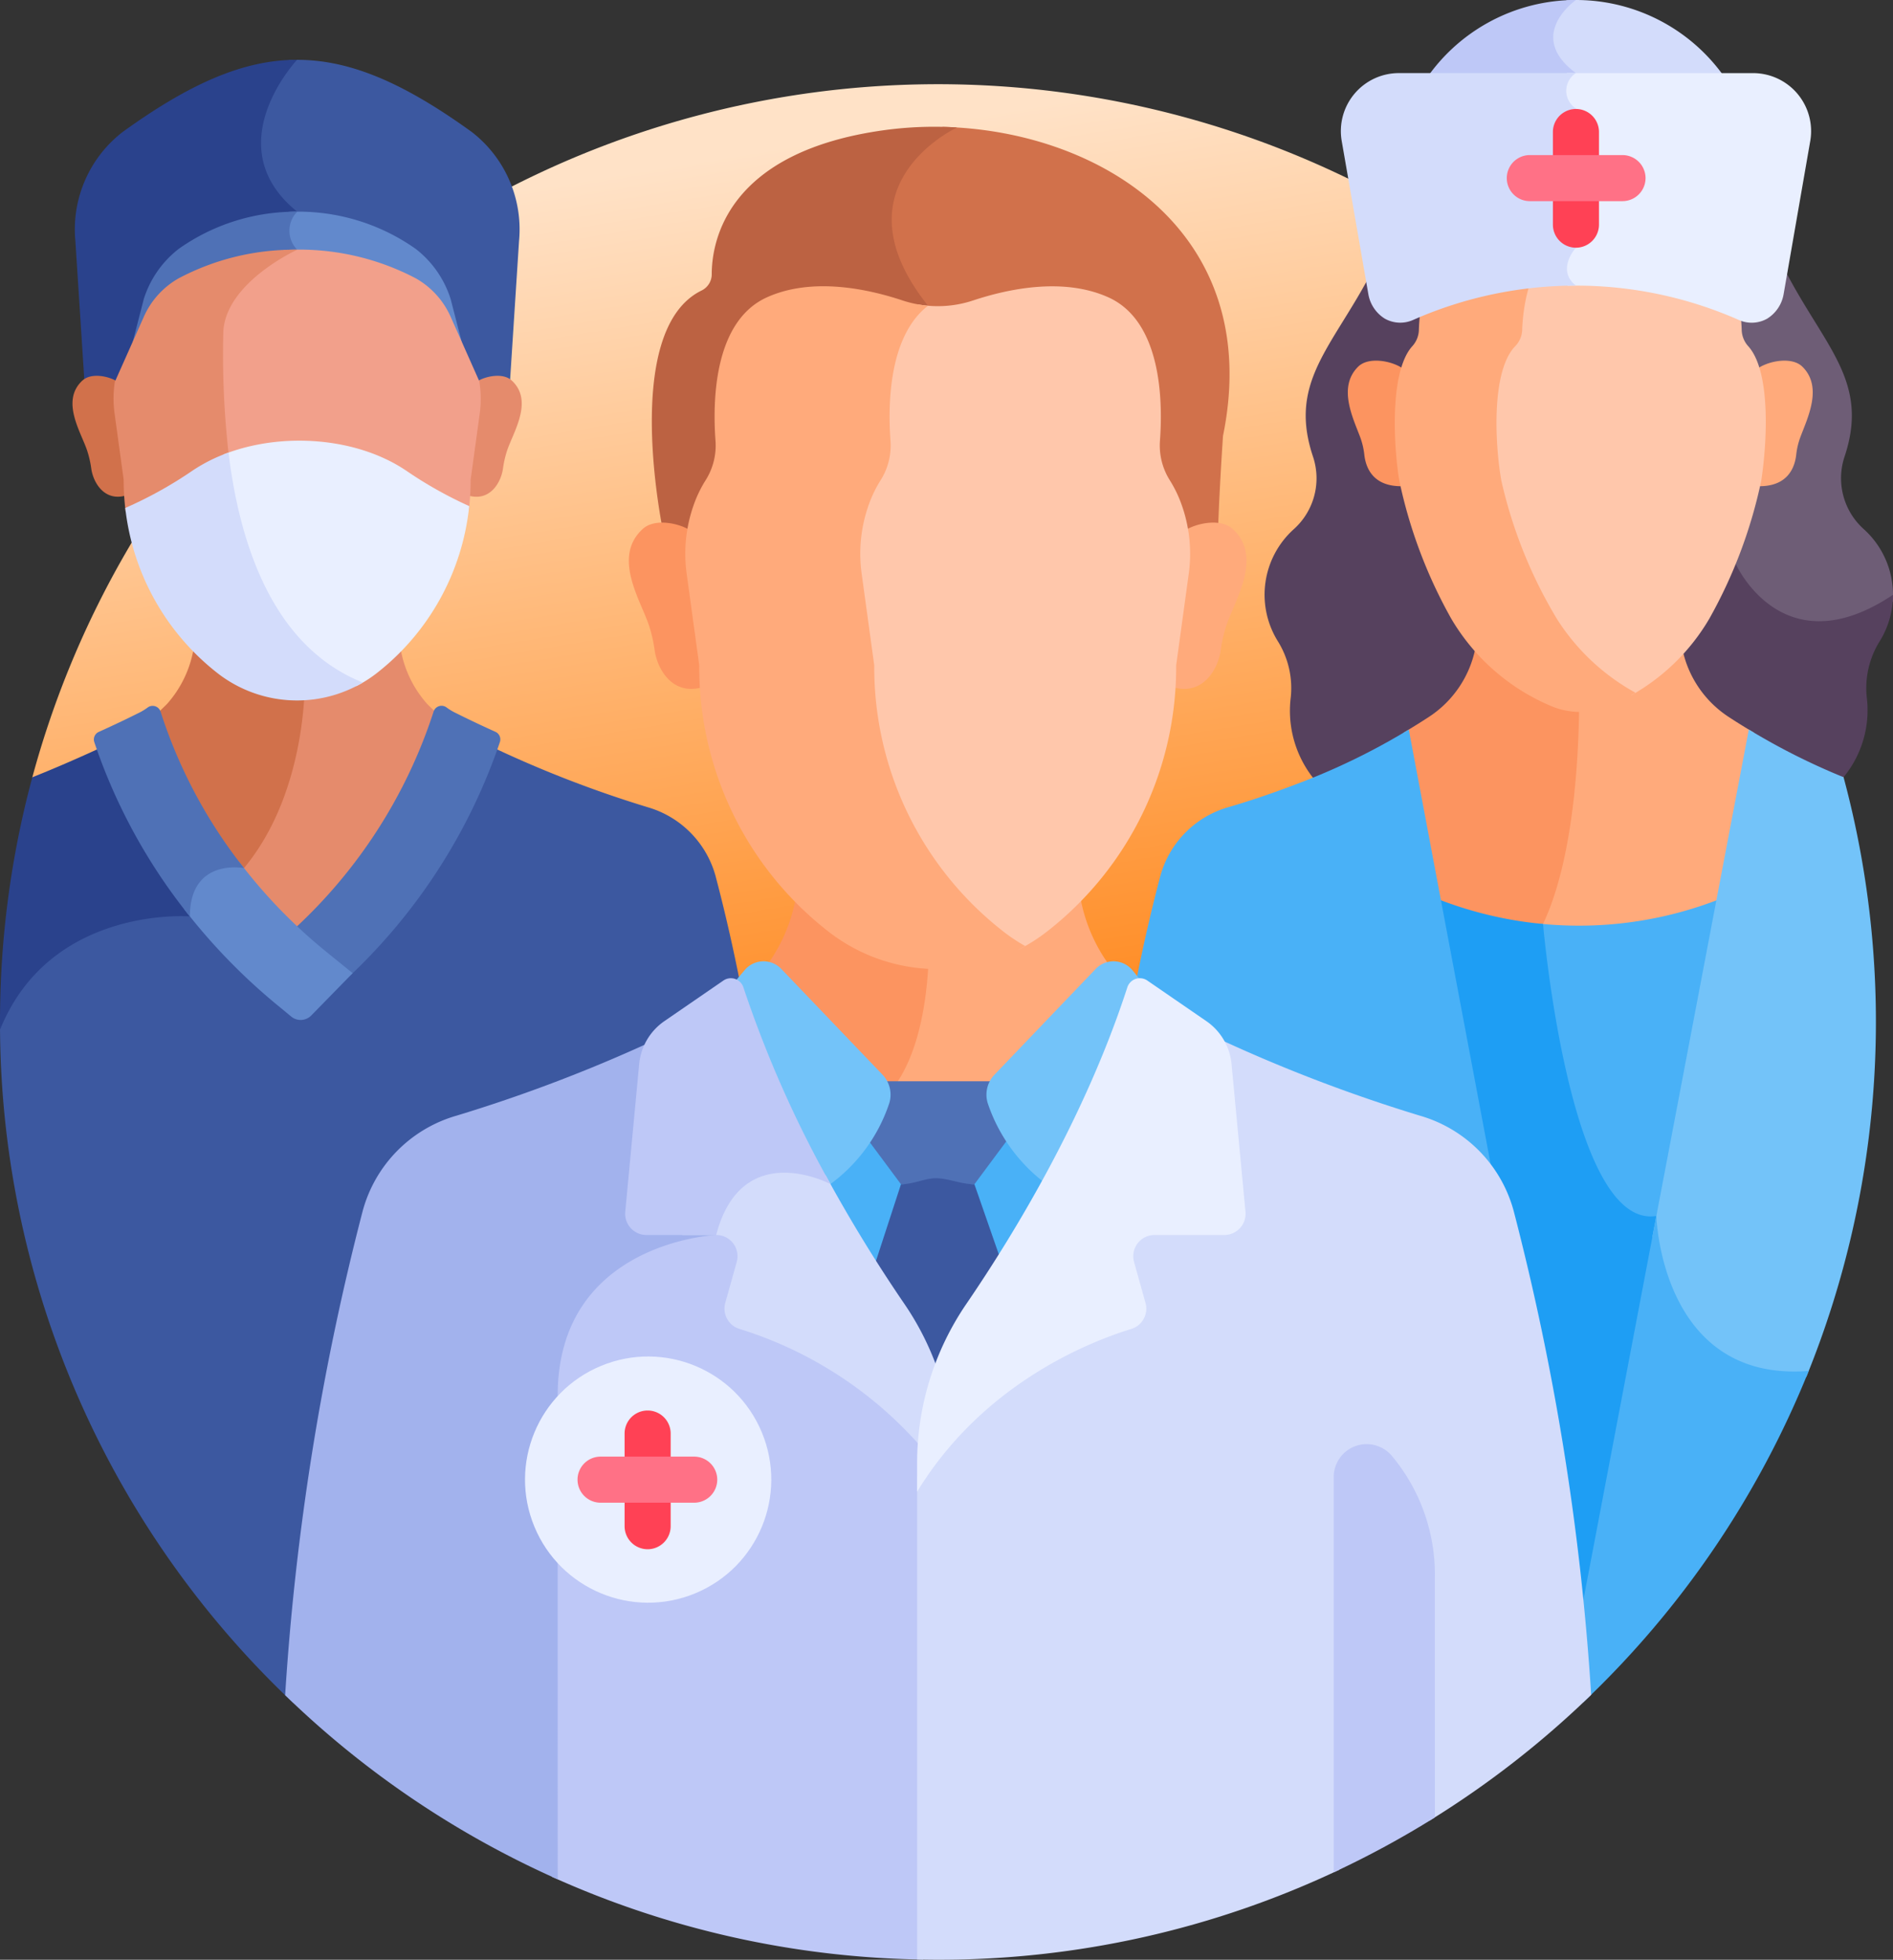
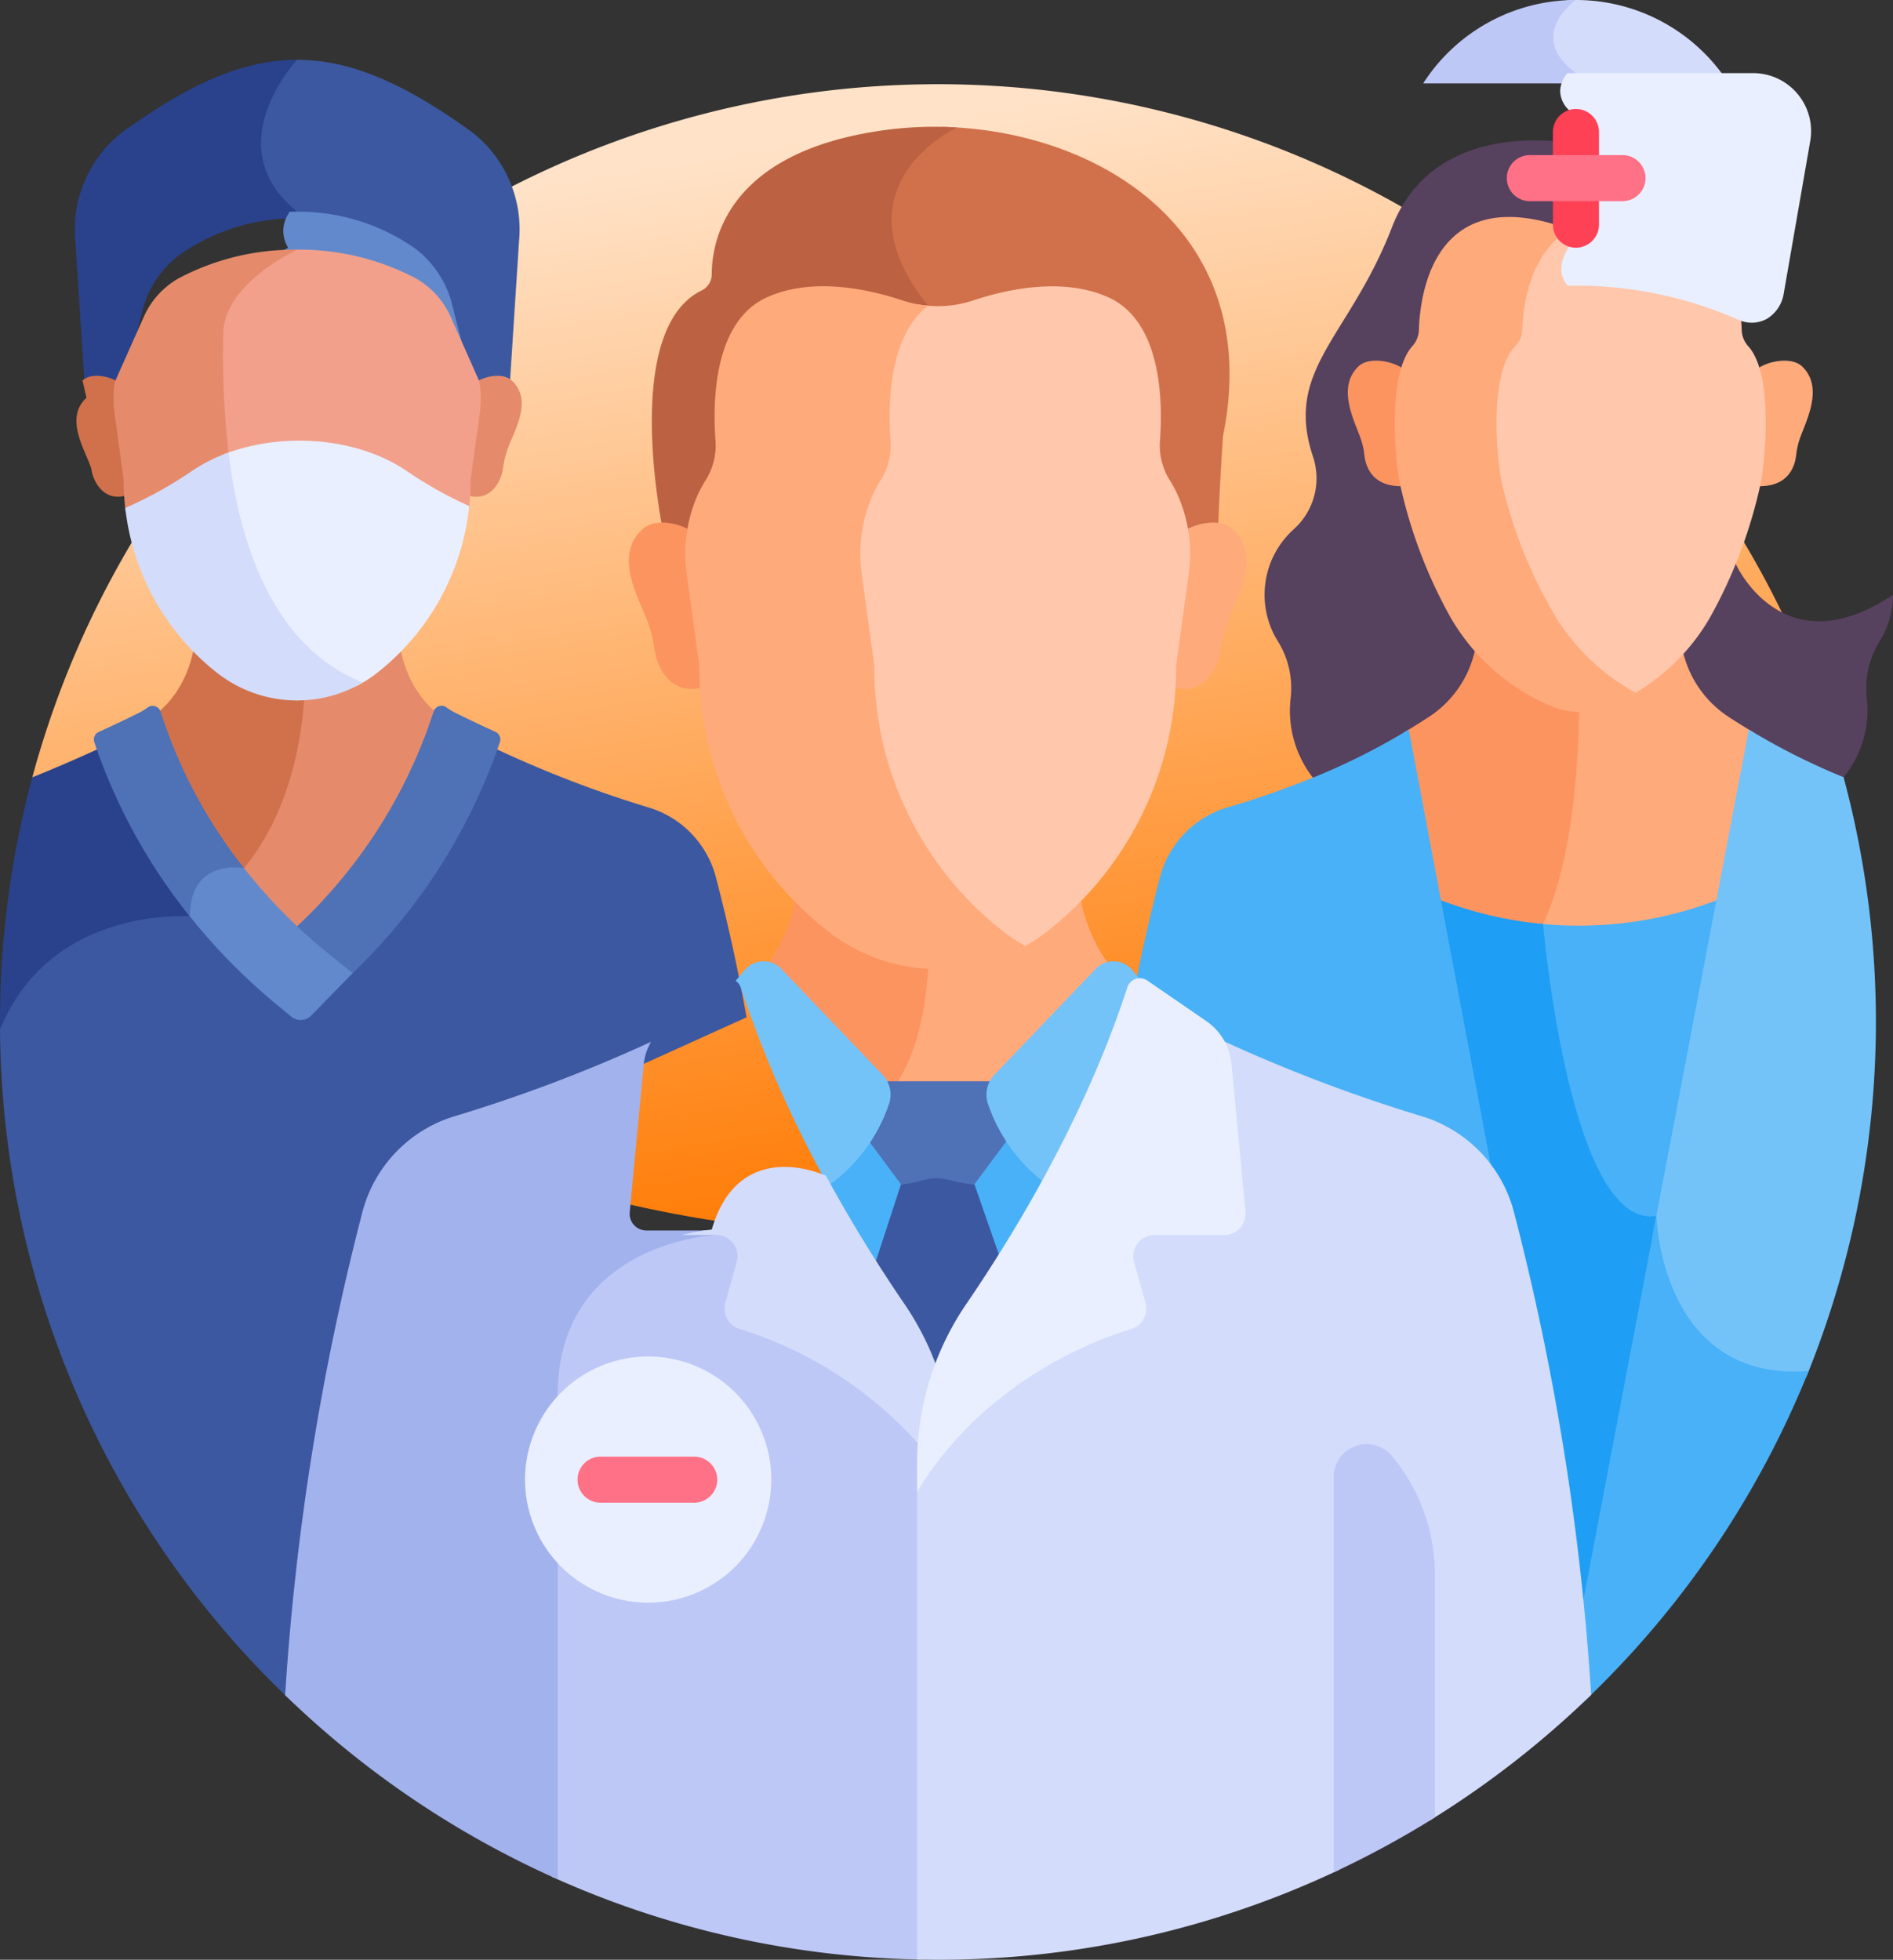
<svg xmlns="http://www.w3.org/2000/svg" width="192.479" height="199.304" viewBox="0 0 192.479 199.304">
  <rect x="0" y="0" width="192.479" height="199.304" fill="#333333" stroke="none" />
  <defs>
    <linearGradient id="linear-gradient" x1="0.264" y1="0.094" x2="0.5" y2="1" gradientUnits="objectBoundingBox">
      <stop offset="0" stop-color="#ffe2c7" />
      <stop offset="1" stop-color="#ff7900" />
    </linearGradient>
  </defs>
  <g id="medical-team" transform="translate(-8.766)">
    <path id="Path_244" data-name="Path 244" d="M17.208,92.484s19.983,46.77,91.917,46.77,92.25-46.778,92.25-46.778a95.393,95.393,0,0,0-184.166.008Z" transform="translate(-5.156 -13.434)" fill="url(#linear-gradient)" />
    <path id="Path_245" data-name="Path 245" d="M244.454,33.15c-.592.277-12.672,6.128-3.069,18.192q.236.3.457.622a11.356,11.356,0,0,0,5.663-.38c3.579-1.19,9.192-2.382,13.768-.323,5.385,2.423,4.768,9.67,4.471,13.773A6.66,6.66,0,0,0,266.75,69.1a24.756,24.756,0,0,1,1.1,3.384c.356.93,1.386,1.889,1.543,2.865a5.709,5.709,0,0,1,3.019-.694c.124-4.289.52-10.077.52-10.077,4.237-20.751-12.538-31.054-28.481-31.427Z" transform="translate(-139.812 -20.246)" fill="#d1714b" />
    <path id="Path_246" data-name="Path 246" d="M202.74,33.457c-16.082,2.191-17.611,11.31-17.618,14.655A1.841,1.841,0,0,1,184.1,49.77c-8.366,4.07-3.855,24.848-3.855,24.848a6.807,6.807,0,0,1,2.375.714,14.384,14.384,0,0,1,.793-2.935,31.074,31.074,0,0,1,1.852-3.314,6.6,6.6,0,0,0,1.009-4.032c-.3-4.092-.933-11.378,4.468-13.808,4.575-2.059,10.189-.867,13.768.323a11.349,11.349,0,0,0,3.178.564c-.185-.282-.374-.555-.573-.805-9.212-11.574,1.533-17.43,2.944-18.132A37.585,37.585,0,0,0,202.74,33.457Z" transform="translate(-103.987 -20.23)" fill="#bc6242" />
    <path id="Path_247" data-name="Path 247" d="M260.282,234.068a33.687,33.687,0,0,1-3.405,3.046A18.061,18.061,0,0,1,245.8,240.9c-.575,0-1.146-.03-1.714-.084-.156,3.394-.811,8.721-3.243,12.292-.023.033-.051.066-.076.1h10.983a2.912,2.912,0,0,1,.6-.952l10.3-10.767a2.492,2.492,0,0,1,.557-.434A16.753,16.753,0,0,1,260.282,234.068Z" transform="translate(-141.692 -142.954)" fill="#ffaa7b" />
    <path id="Path_248" data-name="Path 248" d="M222.389,253.232c2.418-3.551,3.079-8.839,3.24-12.235a18.05,18.05,0,0,1-10.138-3.76,33.71,33.71,0,0,1-3.327-2.966,16.736,16.736,0,0,1-2.888,6.876,2.5,2.5,0,0,1,.61.466l10.3,10.767a2.925,2.925,0,0,1,.6.952h1.524C222.338,253.3,222.367,253.265,222.389,253.232Z" transform="translate(-122.459 -143.078)" fill="#fc9460" />
    <path id="Path_249" data-name="Path 249" d="M241.849,288.8H230.122a16.969,16.969,0,0,1-5.566,7.765c2.8,5.119,5.619,9.538,7.915,12.9a29.07,29.07,0,0,1,3.194,6.141,29.086,29.086,0,0,1,3.194-6.141,153.967,153.967,0,0,0,8.1-13.245,17.206,17.206,0,0,1-5.115-7.416Z" transform="translate(-131.791 -176.379)" fill="#49b1f7" />
    <path id="Path_250" data-name="Path 250" d="M248.132,284.859a2.938,2.938,0,0,1,.161-2.365h-11.65a2.938,2.938,0,0,1,.161,2.365,19.418,19.418,0,0,1-1.633,3.424l3.478,4.683h7.469l3.572-4.809A19.416,19.416,0,0,1,248.132,284.859Z" transform="translate(-138.273 -172.529)" fill="#4f71b6" />
    <path id="Path_251" data-name="Path 251" d="M97.479,22.978c-7.113-5.138-12.8-7.581-18.566-7.329C77.9,16.864,75.2,20.529,75.48,24.7a9.317,9.317,0,0,0,3.434,6.46,4.039,4.039,0,0,0-.329.614,20.709,20.709,0,0,1,13.176,3.741,10.406,10.406,0,0,1,3.56,5.109l.971,3.774,2.065,4.637a3.692,3.692,0,0,1,2.981-.445v0l.934-14.513A12.532,12.532,0,0,0,97.479,22.978Z" transform="translate(-40.732 -9.547)" fill="#3c58a0" />
    <path id="Path_252" data-name="Path 252" d="M38.89,35.512a20.49,20.49,0,0,1,11.578-3.765,3.532,3.532,0,0,1,.464-.675c-8.257-6.678-.025-15.435-.011-15.45-5.48,0-10.966,2.451-17.75,7.35a12.53,12.53,0,0,0-4.793,11.1l.934,14.513v0a3.69,3.69,0,0,1,2.981.445L34.359,44.4l.97-3.773A10.411,10.411,0,0,1,38.89,35.512Z" transform="translate(-11.946 -9.541)" fill="#2a428c" />
    <path id="Path_253" data-name="Path 253" d="M98.58,64.2a10.406,10.406,0,0,0-3.56-5.11A20.679,20.679,0,0,0,82.1,55.331l.073.066a3.184,3.184,0,0,0-.11,3.584c-.335.176-.773.421-1.267.727A25.727,25.727,0,0,1,95.02,62.525a8.394,8.394,0,0,1,3.56,3.93l1.376,3.091Z" transform="translate(-43.991 -33.782)" fill="#6289cc" />
-     <path id="Path_254" data-name="Path 254" d="M47.72,62.525a24.731,24.731,0,0,1,11.148-2.888c.546-.3.895-.459.895-.459a2.749,2.749,0,0,1,0-3.866A20.562,20.562,0,0,0,47.72,59.086a10.407,10.407,0,0,0-3.56,5.11l-1.377,5.351,1.376-3.091A8.4,8.4,0,0,1,47.72,62.525Z" transform="translate(-20.775 -33.781)" fill="#4f71b6" />
    <path id="Path_255" data-name="Path 255" d="M135.435,98.657c-.911-.835-2.726-.412-3.51.1a11.013,11.013,0,0,1,.033,3.247l-.926,6.744q0,.816-.049,1.6c2.258.681,3.38-1.346,3.568-2.737a10.382,10.382,0,0,1,.4-1.765C135.551,103.97,137.717,100.749,135.435,98.657Z" transform="translate(-74.642 -59.964)" fill="#e58b6c" />
-     <path id="Path_256" data-name="Path 256" d="M28.721,98.657c.911-.835,2.726-.412,3.51.1A11.027,11.027,0,0,0,32.2,102l.926,6.744q0,.816.049,1.6c-2.258.681-3.38-1.346-3.568-2.737a10.384,10.384,0,0,0-.4-1.765c-.6-1.876-2.768-5.1-.485-7.19Z" transform="translate(-11.563 -59.964)" fill="#d1714b" />
+     <path id="Path_256" data-name="Path 256" d="M28.721,98.657c.911-.835,2.726-.412,3.51.1A11.027,11.027,0,0,0,32.2,102l.926,6.744q0,.816.049,1.6c-2.258.681-3.38-1.346-3.568-2.737c-.6-1.876-2.768-5.1-.485-7.19Z" transform="translate(-11.563 -59.964)" fill="#d1714b" />
    <path id="Path_257" data-name="Path 257" d="M92.187,78.613,90,73.691l-.717-1.61a8.392,8.392,0,0,0-3.56-3.93,25.478,25.478,0,0,0-13.381-2.869c-2.168,1.209-6.764,4.278-6.764,8.568,0,.235,0,.514,0,.833a86.912,86.912,0,0,0,.65,11.818c5.87-2.3,13.474-1.748,18.515,1.645l.163.111a41.493,41.493,0,0,0,6.218,3.486,26.2,26.2,0,0,0,.186-3.109l.926-6.744A11.016,11.016,0,0,0,92.187,78.613Z" transform="translate(-34.689 -39.85)" fill="#f2a08b" />
    <path id="Path_258" data-name="Path 258" d="M46.468,88.14a16.611,16.611,0,0,1,3.694-1.84,89.348,89.348,0,0,1-.58-12.456c0-5.18,7.519-8.6,7.519-8.6h0a25.054,25.054,0,0,0-12.042,2.9,8.391,8.391,0,0,0-3.56,3.931l-.717,1.61h0L38.557,78.68a11.023,11.023,0,0,0-.03,3.2l.926,6.745a26.127,26.127,0,0,0,.209,3.3A41.771,41.771,0,0,0,46.3,88.25l.163-.111Z" transform="translate(-18.114 -39.846)" fill="#e58b6c" />
    <path id="Path_259" data-name="Path 259" d="M89.9,174.921a11.34,11.34,0,0,1-2.719-5.728,24.53,24.53,0,0,1-2.448,2.186,13.133,13.133,0,0,1-7.908,2.751c-.209,3.534-1.2,11.156-5.793,16.858-.143-.015-.325-.028-.534-.033a51.15,51.15,0,0,0,6.175,6.88c.023-.033,10.106-8.991,14.095-22.064,0,0,0-.007.005-.012C90.5,175.508,90.209,175.23,89.9,174.921Z" transform="translate(-37.702 -103.332)" fill="#e58b6c" />
    <path id="Path_260" data-name="Path 260" d="M64.256,174.134a13.136,13.136,0,0,1-8.056-2.754,24.529,24.529,0,0,1-2.448-2.186,11.337,11.337,0,0,1-2.719,5.728c-.309.309-.6.587-.873.839,0,0,0,.007.005.012a49.921,49.921,0,0,0,8.383,15.8c.192.02.308.042.308.042,4.916-5.91,5.936-13.871,6.138-17.5C64.748,174.124,64.5,174.134,64.256,174.134Z" transform="translate(-25.281 -103.332)" fill="#d1714b" />
    <path id="Path_261" data-name="Path 261" d="M81.548,208.628a10.059,10.059,0,0,0-6.929-7.087,115.814,115.814,0,0,1-15.483-5.96A59.554,59.554,0,0,1,44.29,218.43l.005,0-4.041,4.133a1.294,1.294,0,0,1-1.74.091A64.328,64.328,0,0,1,27.548,211.64c-.015.131-.032.261-.04.4-2.134-.046-9.287.2-14.742,5.233a17.939,17.939,0,0,0-3.995,5.447c0,.221-.005.441-.005.663A95.091,95.091,0,0,0,38.584,292.64,261.083,261.083,0,0,1,46.4,244.219a13.83,13.83,0,0,1,9.525-9.744,155.248,155.248,0,0,0,19.817-7.521l8.933-4.046c-1.058-5.938-2.214-10.816-3.13-14.281Z" transform="translate(0 -119.448)" fill="#3c58a0" />
    <path id="Path_262" data-name="Path 262" d="M28.074,212.647c0-.114.006-.221.01-.33a56.252,56.252,0,0,1-9.269-16.737c-1.733.8-4.094,1.852-6.762,2.918A95.474,95.474,0,0,0,8.767,223.38c0,.258.008.513.01.771C13.892,211.513,28.074,212.647,28.074,212.647Z" transform="translate(-0.001 -119.448)" fill="#2a428c" />
    <g id="Group_81" data-name="Group 81" transform="translate(38.752 71.779)">
      <path id="Path_263" data-name="Path 263" d="M106.188,187.042c-2.42-1.094-3.957-1.877-3.957-1.877a5.881,5.881,0,0,1-1.032-.615.848.848,0,0,0-1.3.442,51.687,51.687,0,0,1-14.1,22.032c1.007.96,2.079,1.909,3.226,2.839l2.408,1.951a58.68,58.68,0,0,0,15.211-23.738.846.846,0,0,0-.456-1.034Z" transform="translate(-85.799 -184.395)" fill="#4f71b6" />
    </g>
    <path id="Path_264" data-name="Path 264" d="M80.633,140.091a13.063,13.063,0,0,0,2.03-1.288,24.789,24.789,0,0,0,9.444-17.021,41.545,41.545,0,0,1-6.268-3.509l-.163-.111c-5.056-3.4-12.69-3.944-18.568-1.625C68.649,129.016,73.177,136.91,80.633,140.091Z" transform="translate(-35.631 -70.312)" fill="#e9efff" />
    <path id="Path_265" data-name="Path 265" d="M50.9,140.709a13.165,13.165,0,0,0,14.732.923c-9.371-3.744-12.576-14.533-13.656-23.385a16.57,16.57,0,0,0-3.641,1.821l-.163.111a41.8,41.8,0,0,1-6.692,3.7A24.794,24.794,0,0,0,50.9,140.709Z" transform="translate(-19.977 -72.218)" fill="#d3dcfb" />
-     <path id="Path_266" data-name="Path 266" d="M417.483,47.38a3.937,3.937,0,0,0-.9,2.567,2.727,2.727,0,0,0,1.128,1.955c1.435,1.125,10.4,17.416,16.09,28.1a11.209,11.209,0,0,0,6.5,5.8c3,.868,6.354.122,9.974-2.207.019-.236.03-.474.03-.714a8.991,8.991,0,0,0-2.965-6.666,6.95,6.95,0,0,1-1.963-7.371c2.991-8.919-3.711-12.154-8.02-23.327-3.748-9.716-14.349-9.1-17.78-8.627a7.891,7.891,0,0,1-1.22.07,8.109,8.109,0,0,1-.875-.037V47.38Z" transform="translate(-249.061 -22.397)" fill="#6e5d76" />
    <path id="Path_267" data-name="Path 267" d="M387,79.749s-14.2-26.7-16.254-28.305,0-3.853,0-3.853V36.96a7.652,7.652,0,0,1-.929-.065c-3.43-.475-14.032-1.089-17.78,8.627-4.31,11.173-11.011,14.408-8.02,23.327a6.949,6.949,0,0,1-1.963,7.371,8.966,8.966,0,0,0-1.63,11.368,9.01,9.01,0,0,1,1.328,5.73,11.067,11.067,0,0,0,2.346,8.287h26.938l26.921-.166a10.71,10.71,0,0,0,2.363-8.12,9.009,9.009,0,0,1,1.328-5.73,8.92,8.92,0,0,0,1.335-4.7C391.738,90.409,387,79.749,387,79.749Z" transform="translate(-201.742 -22.397)" fill="#56415e" />
    <path id="Path_268" data-name="Path 268" d="M410.356,197.051l-.068.143.014.157c.005.058.017.193.036.4,1.386.137,2.781.214,4.184.214a42.775,42.775,0,0,0,14.49-2.535l3.313-17.589c-.86-.511-1.712-1.038-2.55-1.587a10.893,10.893,0,0,1-4.74-7.013l-.009-.044a24.532,24.532,0,0,1-2.448,2.186,13.137,13.137,0,0,1-8.056,2.754q-.276,0-.552-.012c.006,4.7-.346,16.038-3.614,22.93Z" transform="translate(-245.224 -103.332)" fill="#ffaa7b" />
    <path id="Path_269" data-name="Path 269" d="M389.594,197.3c3.331-7.025,3.682-18.423,3.673-23.169h-.035a13.136,13.136,0,0,1-8.056-2.754,24.5,24.5,0,0,1-2.448-2.186c0,.015-.005.03-.008.044a10.893,10.893,0,0,1-4.74,7.013h0c-.838.549-1.69,1.075-2.55,1.587l3.313,17.589a42.855,42.855,0,0,0,10.9,2.381C389.609,197.481,389.594,197.3,389.594,197.3Z" transform="translate(-223.934 -103.332)" fill="#fc9460" />
    <path id="Path_270" data-name="Path 270" d="M410.307,237.289c.085.982,2.152,24.128,8.707,29.233a4.517,4.517,0,0,0,2.808,1.04h.043a23.958,23.958,0,0,0,.706,4.106l6.592-37.084a39.213,39.213,0,0,1-18.866,2.594Z" transform="translate(-245.229 -143.269)" fill="#49b1f7" />
    <path id="Path_271" data-name="Path 271" d="M398.2,307.076h1.75l6.558-36.894a20.951,20.951,0,0,1-.422-3.253c-8.839,1.439-11.525-29.691-11.525-29.691a39.416,39.416,0,0,1-11-2.655L387.767,262a13.782,13.782,0,0,1,3.044,5.651,259.479,259.479,0,0,1,7.066,39.426h.322Z" transform="translate(-228.901 -143.268)" fill="#1e9ef4" />
    <path id="Path_272" data-name="Path 272" d="M446.124,253.551a13.621,13.621,0,0,0,9.941,2.881,95.719,95.719,0,0,0,3.784-60.983,67.768,67.768,0,0,1-9.634-4.848l-9.789,51.51C440.841,244.982,442.129,250.23,446.124,253.551Z" transform="translate(-263.63 -116.407)" fill="#73c3f9" />
    <path id="Path_273" data-name="Path 273" d="M428.853,317.678l-8.013,42.164q.333,3.566.578,7.3a95.572,95.572,0,0,0,22.922-33.7c-15.049,1.184-15.488-15.764-15.488-15.764Z" transform="translate(-251.668 -194.017)" fill="#49b1f7" />
    <path id="Path_274" data-name="Path 274" d="M306.367,217.295l6,4.127a5.962,5.962,0,0,1,1.857,2.073,155.336,155.336,0,0,0,19.879,7.55,13.843,13.843,0,0,1,7.471,5.343L332.95,190.6a67.545,67.545,0,0,1-10.435,5.171c-2.5.976-5.225,1.946-7.939,2.732a10.035,10.035,0,0,0-6.911,7.08c-.774,2.93-1.721,6.875-2.635,11.615a1.328,1.328,0,0,1,1.336.1Z" transform="translate(-180.94 -116.406)" fill="#49b1f7" />
    <path id="Path_275" data-name="Path 275" d="M412.986,3.753A4.838,4.838,0,0,0,415,7.485a3.228,3.228,0,0,0-.586,1h17A18.452,18.452,0,0,0,415.878,0c-.321,0-.638.015-.954.031A5.458,5.458,0,0,0,412.986,3.753Z" transform="translate(-246.871)" fill="#d3dcfb" />
    <path id="Path_276" data-name="Path 276" d="M396.041,0a18.452,18.452,0,0,0-15.535,8.484h14.7a3.07,3.07,0,0,1,.839-1.048C390.849,3.607,396.041,0,396.041,0Z" transform="translate(-227.035)" fill="#bec8f7" />
    <path id="Path_277" data-name="Path 277" d="M366.208,106.418s-1.131-7.16.172-11.424c-1.182-.788-3.466-1.173-4.494-.169-2.1,2.056-.562,5.162.175,7.123a7.443,7.443,0,0,1,.439,1.822c.144,1.326.863,3.267,3.844,3.221C366.3,106.8,366.252,106.612,366.208,106.418Z" transform="translate(-215.013 -57.544)" fill="#fc9460" />
    <path id="Path_278" data-name="Path 278" d="M472.485,94.825c-1.027-1-3.312-.62-4.494.169,1.3,4.264.172,11.424.172,11.424-.044.194-.09.382-.135.573,2.981.046,3.7-1.895,3.844-3.221a7.44,7.44,0,0,1,.439-1.822C473.047,99.987,474.588,96.882,472.485,94.825Z" transform="translate(-280.465 -57.544)" fill="#ffaa7b" />
    <path id="Path_279" data-name="Path 279" d="M424.808,69.849a2.574,2.574,0,0,1-.683-1.635c-.067-2.23-.629-7.687-4.412-10.2-2.682-1.786-6.454-1.768-11.209.056a2.216,2.216,0,0,1-1.591,0q-.457-.175-.9-.328c-3.8,2.662-4.384,7.978-4.454,10.187a2.542,2.542,0,0,1-.745,1.67c-2.58,2.725-2.015,10.688-1.413,13.966a48.55,48.55,0,0,0,5.74,14.295,22.388,22.388,0,0,0,7.762,7.465,21.269,21.269,0,0,0,7.937-7.8,49.424,49.424,0,0,0,5.269-14.007C426.638,80.14,427.2,72.548,424.808,69.849Z" transform="translate(-238.263 -34.618)" fill="#ffc7ab" />
    <g id="Group_82" data-name="Group 82" transform="translate(150.583 22.067)">
      <path id="Path_280" data-name="Path 280" d="M389.55,97.525a47.541,47.541,0,0,1-5.62-14c-.589-3.21-1.143-11.006,1.384-13.675a2.491,2.491,0,0,0,.729-1.635c.071-2.23.672-7.687,4.707-10.205.032-.02.066-.036.1-.056-4.61-1.707-8.278-1.691-10.9.056-3.782,2.518-4.345,7.976-4.412,10.205a2.572,2.572,0,0,1-.684,1.635c-2.368,2.669-1.849,10.465-1.3,13.675a49.4,49.4,0,0,0,5.268,14,21.435,21.435,0,0,0,10.1,8.876,7.66,7.66,0,0,0,6.061,0,22.511,22.511,0,0,0,2.586-1.325A22,22,0,0,1,389.55,97.525Z" transform="translate(-373.086 -56.689)" fill="#ffaa7b" />
    </g>
    <path id="Path_281" data-name="Path 281" d="M417.017,19.152a2.835,2.835,0,0,0-.723,1.735,2.733,2.733,0,0,0,1.02,2.082V36.65a3.937,3.937,0,0,0-.9,2.567,2.568,2.568,0,0,0,.652,1.506,40.951,40.951,0,0,1,17.391,3.483,3.2,3.2,0,0,0,2.89-.134,3.659,3.659,0,0,0,1.666-2.477l2.709-15.582a5.9,5.9,0,0,0-5.812-6.91H416.964c.019.016.035.032.054.049Z" transform="translate(-248.892 -11.667)" fill="#e9efff" />
-     <path id="Path_282" data-name="Path 282" d="M382.9,36.86V22.7a2.142,2.142,0,0,1,0-3.6H364.9a5.9,5.9,0,0,0-5.812,6.91l2.709,15.582a3.66,3.66,0,0,0,1.666,2.477,3.2,3.2,0,0,0,2.89.134A40.96,40.96,0,0,1,382.9,40.713C380.85,39.1,382.9,36.86,382.9,36.86Z" transform="translate(-213.897 -11.667)" fill="#d3dcfb" />
    <path id="Path_283" data-name="Path 283" d="M416.74,42.506a2.349,2.349,0,0,1-2.343-2.343V30.692a2.343,2.343,0,0,1,4.685,0v9.472A2.349,2.349,0,0,1,416.74,42.506Z" transform="translate(-247.733 -17.314)" fill="#ff4155" />
    <path id="Path_284" data-name="Path 284" d="M416.388,42.859a2.349,2.349,0,0,1-2.343,2.343h-9.472a2.343,2.343,0,0,1,0-4.685h9.472A2.349,2.349,0,0,1,416.388,42.859Z" transform="translate(-240.303 -24.745)" fill="#ff7186" />
    <path id="Path_285" data-name="Path 285" d="M71.4,234.3a53.094,53.094,0,0,1-8.9-9.19,5.539,5.539,0,0,0-3.84,1.08,5.155,5.155,0,0,0-1.721,3.775,60.855,60.855,0,0,0,9.834,10.045l1.019.845a1.508,1.508,0,0,0,2.041-.106l4.211-4.306Z" transform="translate(-29.42 -137.473)" fill="#6289cc" />
    <path id="Path_286" data-name="Path 286" d="M48.552,200.9a50.462,50.462,0,0,1-8.478-15.9.848.848,0,0,0-1.3-.442,5.873,5.873,0,0,1-1.032.616s-1.536.782-3.956,1.877a.845.845,0,0,0-.456,1.033,57.6,57.6,0,0,0,9.72,17.74C43.051,199.825,48.552,200.9,48.552,200.9Z" transform="translate(-14.977 -112.616)" fill="#4f71b6" />
    <path id="Path_287" data-name="Path 287" d="M247.407,308.437c-1.4,0-2.651-.611-3.9-.611-1.145,0-2.292.611-3.567.611l-2.655,8.145c1.047,1.653,2.046,3.16,2.96,4.5a29.071,29.071,0,0,1,3.194,6.141,29.088,29.088,0,0,1,3.194-6.141c1.035-1.515,2.178-3.248,3.377-5.161Z" transform="translate(-139.563 -188)" fill="#3c58a0" />
    <path id="Path_288" data-name="Path 288" d="M272.32,273.642a117.174,117.174,0,0,0,8.711-19.8,1.353,1.353,0,0,1,.973-.9l-.7-.863a2.5,2.5,0,0,0-3.747-.158l-10.3,10.767a2.935,2.935,0,0,0-.638,3.028,16.962,16.962,0,0,0,5.7,7.926Z" transform="translate(-157.376 -153.387)" fill="#73c3f9" />
    <path id="Path_289" data-name="Path 289" d="M201.446,253.842a117.594,117.594,0,0,0,8.889,20.122,16.731,16.731,0,0,0,6.159-8.249,2.935,2.935,0,0,0-.638-3.028l-10.3-10.767a2.5,2.5,0,0,0-3.747.158l-.895,1.059A1.347,1.347,0,0,1,201.446,253.842Z" transform="translate(-117.353 -153.386)" fill="#73c3f9" />
    <path id="Path_290" data-name="Path 290" d="M321.151,137.19c-1.253-1.148-3.748-.566-4.826.137a15.156,15.156,0,0,1,.046,4.465l-1.273,9.272q0,1.121-.067,2.2c3.1.936,4.646-1.851,4.906-3.763a14.236,14.236,0,0,1,.548-2.427C321.311,144.5,324.289,140.066,321.151,137.19Z" transform="translate(-187.046 -83.39)" fill="#ffaa7b" />
    <path id="Path_291" data-name="Path 291" d="M174.433,137.19c1.253-1.148,3.748-.566,4.826.137a15.157,15.157,0,0,0-.046,4.465l1.273,9.272c0,.747.024,1.481.067,2.2-3.1.936-4.646-1.851-4.906-3.763a14.239,14.239,0,0,0-.548-2.427C174.273,144.5,171.294,140.066,174.433,137.19Z" transform="translate(-100.32 -83.39)" fill="#fc9460" />
    <path id="Path_292" data-name="Path 292" d="M190.334,342.632a41.406,41.406,0,0,0-18.2-11.581A1.692,1.692,0,0,1,171,328.965l1.164-4.162a2.62,2.62,0,0,0-2.524-3.326h-1.186c-3.779.536-15.515,3.291-15.515,16.8v48.931a94.975,94.975,0,0,0,37.742,8.415v-55.6Q190.448,341.316,190.334,342.632Z" transform="translate(-88.05 -196.337)" fill="#bec8f7" />
    <path id="Path_293" data-name="Path 293" d="M110.952,308.167c0-15.642,16.117-16.34,16.117-16.34.041-.157.088-.3.133-.45-.044,0-.088-.008-.133-.008h-7.092a1.7,1.7,0,0,1-1.7-1.865L119.7,274.48a5.507,5.507,0,0,1,.751-2.3,155.25,155.25,0,0,1-19.817,7.521,13.829,13.829,0,0,0-9.525,9.744,261.119,261.119,0,0,0-7.869,49.185,95.516,95.516,0,0,0,27.716,18.728C110.952,346.739,110.952,320.481,110.952,308.167Z" transform="translate(-45.481 -166.229)" fill="#a2b2ed" />
    <circle id="Ellipse_19" data-name="Ellipse 19" cx="12.518" cy="12.518" r="12.518" transform="translate(58.312 143.704) rotate(-22.514)" fill="#e9efff" />
    <path id="Path_294" data-name="Path 294" d="M209.467,318.8a151.891,151.891,0,0,1-8.019-13.11l0,.054c-1.392-.568-4.387-1.483-7.134-.283-2.1.916-3.586,2.862-4.431,5.784a21.8,21.8,0,0,0-3.057.548h3.511a2.162,2.162,0,0,1,2.083,2.745l-1.164,4.162a2.16,2.16,0,0,0,1.441,2.647,40.394,40.394,0,0,1,18.718,12.288,28.722,28.722,0,0,1,1.514-7.93A28.722,28.722,0,0,0,209.467,318.8Z" transform="translate(-108.745 -186.197)" fill="#d3dcfb" />
-     <path id="Path_295" data-name="Path 295" d="M192.942,276.509v0a116.248,116.248,0,0,1-8.856-20.009,1.34,1.34,0,0,0-2.035-.692l-6,4.127a5.973,5.973,0,0,0-2.562,4.36l-1.417,15.024a2.162,2.162,0,0,0,2.153,2.366h7.093C183.931,271.694,192.942,276.509,192.942,276.509Z" transform="translate(-99.731 -156.086)" fill="#bec8f7" />
    <path id="Path_296" data-name="Path 296" d="M291.264,315.88a2.734,2.734,0,0,1,1.835-2.614,2.673,2.673,0,0,1,3.021.791,18.208,18.208,0,0,1,4.265,12.106v24.675a95.8,95.8,0,0,0,16.479-12.822A261.085,261.085,0,0,0,309,288.867a13.829,13.829,0,0,0-9.525-9.743,157.434,157.434,0,0,1-20.626-7.89,5.5,5.5,0,0,1,1,2.67l1.417,15.024a1.7,1.7,0,0,1-1.7,1.865h-7.093a2.62,2.62,0,0,0-2.524,3.326l1.164,4.162a1.692,1.692,0,0,1-1.135,2.086c-4.2,1.29-14.4,5.323-21.189,15.432h-.458v49.131c.7.016,1.41.027,2.118.027a94.964,94.964,0,0,0,40.819-9.159V315.88Z" transform="translate(-146.308 -165.652)" fill="#d3dcfb" />
    <path id="Path_297" data-name="Path 297" d="M253.333,288.691c4.85-7.1,12.082-18.99,16.367-32.191a1.34,1.34,0,0,1,2.035-.692l6,4.127a5.971,5.971,0,0,1,2.561,4.36l1.417,15.024a2.162,2.162,0,0,1-2.153,2.366h-7.093a2.162,2.162,0,0,0-2.083,2.745l1.164,4.162a2.159,2.159,0,0,1-1.441,2.647c-4.436,1.364-15.13,5.642-21.782,16.559v-2.9A28.722,28.722,0,0,1,253.333,288.691Z" transform="translate(-146.308 -156.086)" fill="#e9efff" />
    <path id="Path_298" data-name="Path 298" d="M265.432,96.76a12.373,12.373,0,0,0-1.1-2.219,6.663,6.663,0,0,1-1.007-4.066c.3-4.1.138-12.126-5.248-14.55-4.575-2.059-10.188-.867-13.767.323a11.364,11.364,0,0,1-5.54.405c-3.365,3.414-3.432,9.857-3.172,13.4a6.755,6.755,0,0,1-1.034,4.129,12.6,12.6,0,0,0-1.1,2.2,15.183,15.183,0,0,0-.859,7.575l1.3,9.5A34.893,34.893,0,0,0,247.393,141.2a18.062,18.062,0,0,0,1.552,1.065,17.943,17.943,0,0,0,2.854-1.809,34.071,34.071,0,0,0,13.172-27.1l1.273-9.272A14.838,14.838,0,0,0,265.432,96.76Z" transform="translate(-136.614 -45.687)" fill="#ffc7ab" />
    <g id="Group_83" data-name="Group 83" transform="translate(78.445 29.119)">
      <path id="Path_299" data-name="Path 299" d="M220.153,140.457a34.072,34.072,0,0,1-13.172-27.1l-1.273-9.274a14.822,14.822,0,0,1,.839-7.4,12.3,12.3,0,0,1,1.076-2.149,6.6,6.6,0,0,0,1.009-4.032c-.271-3.695-.178-10.627,3.819-13.726a11.351,11.351,0,0,1-2.6-.535c-3.579-1.19-9.192-2.382-13.767-.323-5.4,2.43-5.546,10.493-5.245,14.585a6.6,6.6,0,0,1-1.009,4.032,12.324,12.324,0,0,0-1.076,2.149,14.827,14.827,0,0,0-.839,7.4l1.273,9.274a34.072,34.072,0,0,0,13.172,27.1,18.086,18.086,0,0,0,19.975,1.445A17.8,17.8,0,0,1,220.153,140.457Z" transform="translate(-187.767 -74.806)" fill="#ffaa7b" />
    </g>
-     <path id="Path_300" data-name="Path 300" d="M174.259,382.547a2.349,2.349,0,0,1-2.343-2.343v-9.472a2.343,2.343,0,0,1,4.685,0V380.2A2.349,2.349,0,0,1,174.259,382.547Z" transform="translate(-99.642 -224.989)" fill="#ff4155" />
    <path id="Path_301" data-name="Path 301" d="M173.907,382.9a2.349,2.349,0,0,1-2.343,2.343h-9.472a2.343,2.343,0,1,1,0-4.685h9.472A2.349,2.349,0,0,1,173.907,382.9Z" transform="translate(-92.211 -232.419)" fill="#ff7186" />
    <path id="Path_302" data-name="Path 302" d="M367.42,390.919a18.811,18.811,0,0,0-4.4-12.483,3.351,3.351,0,0,0-5.886,2.2v40.19a95.273,95.273,0,0,0,10.289-5.588C367.42,408.268,367.42,398.323,367.42,390.919Z" transform="translate(-212.759 -230.408)" fill="#bec8f7" />
  </g>
</svg>